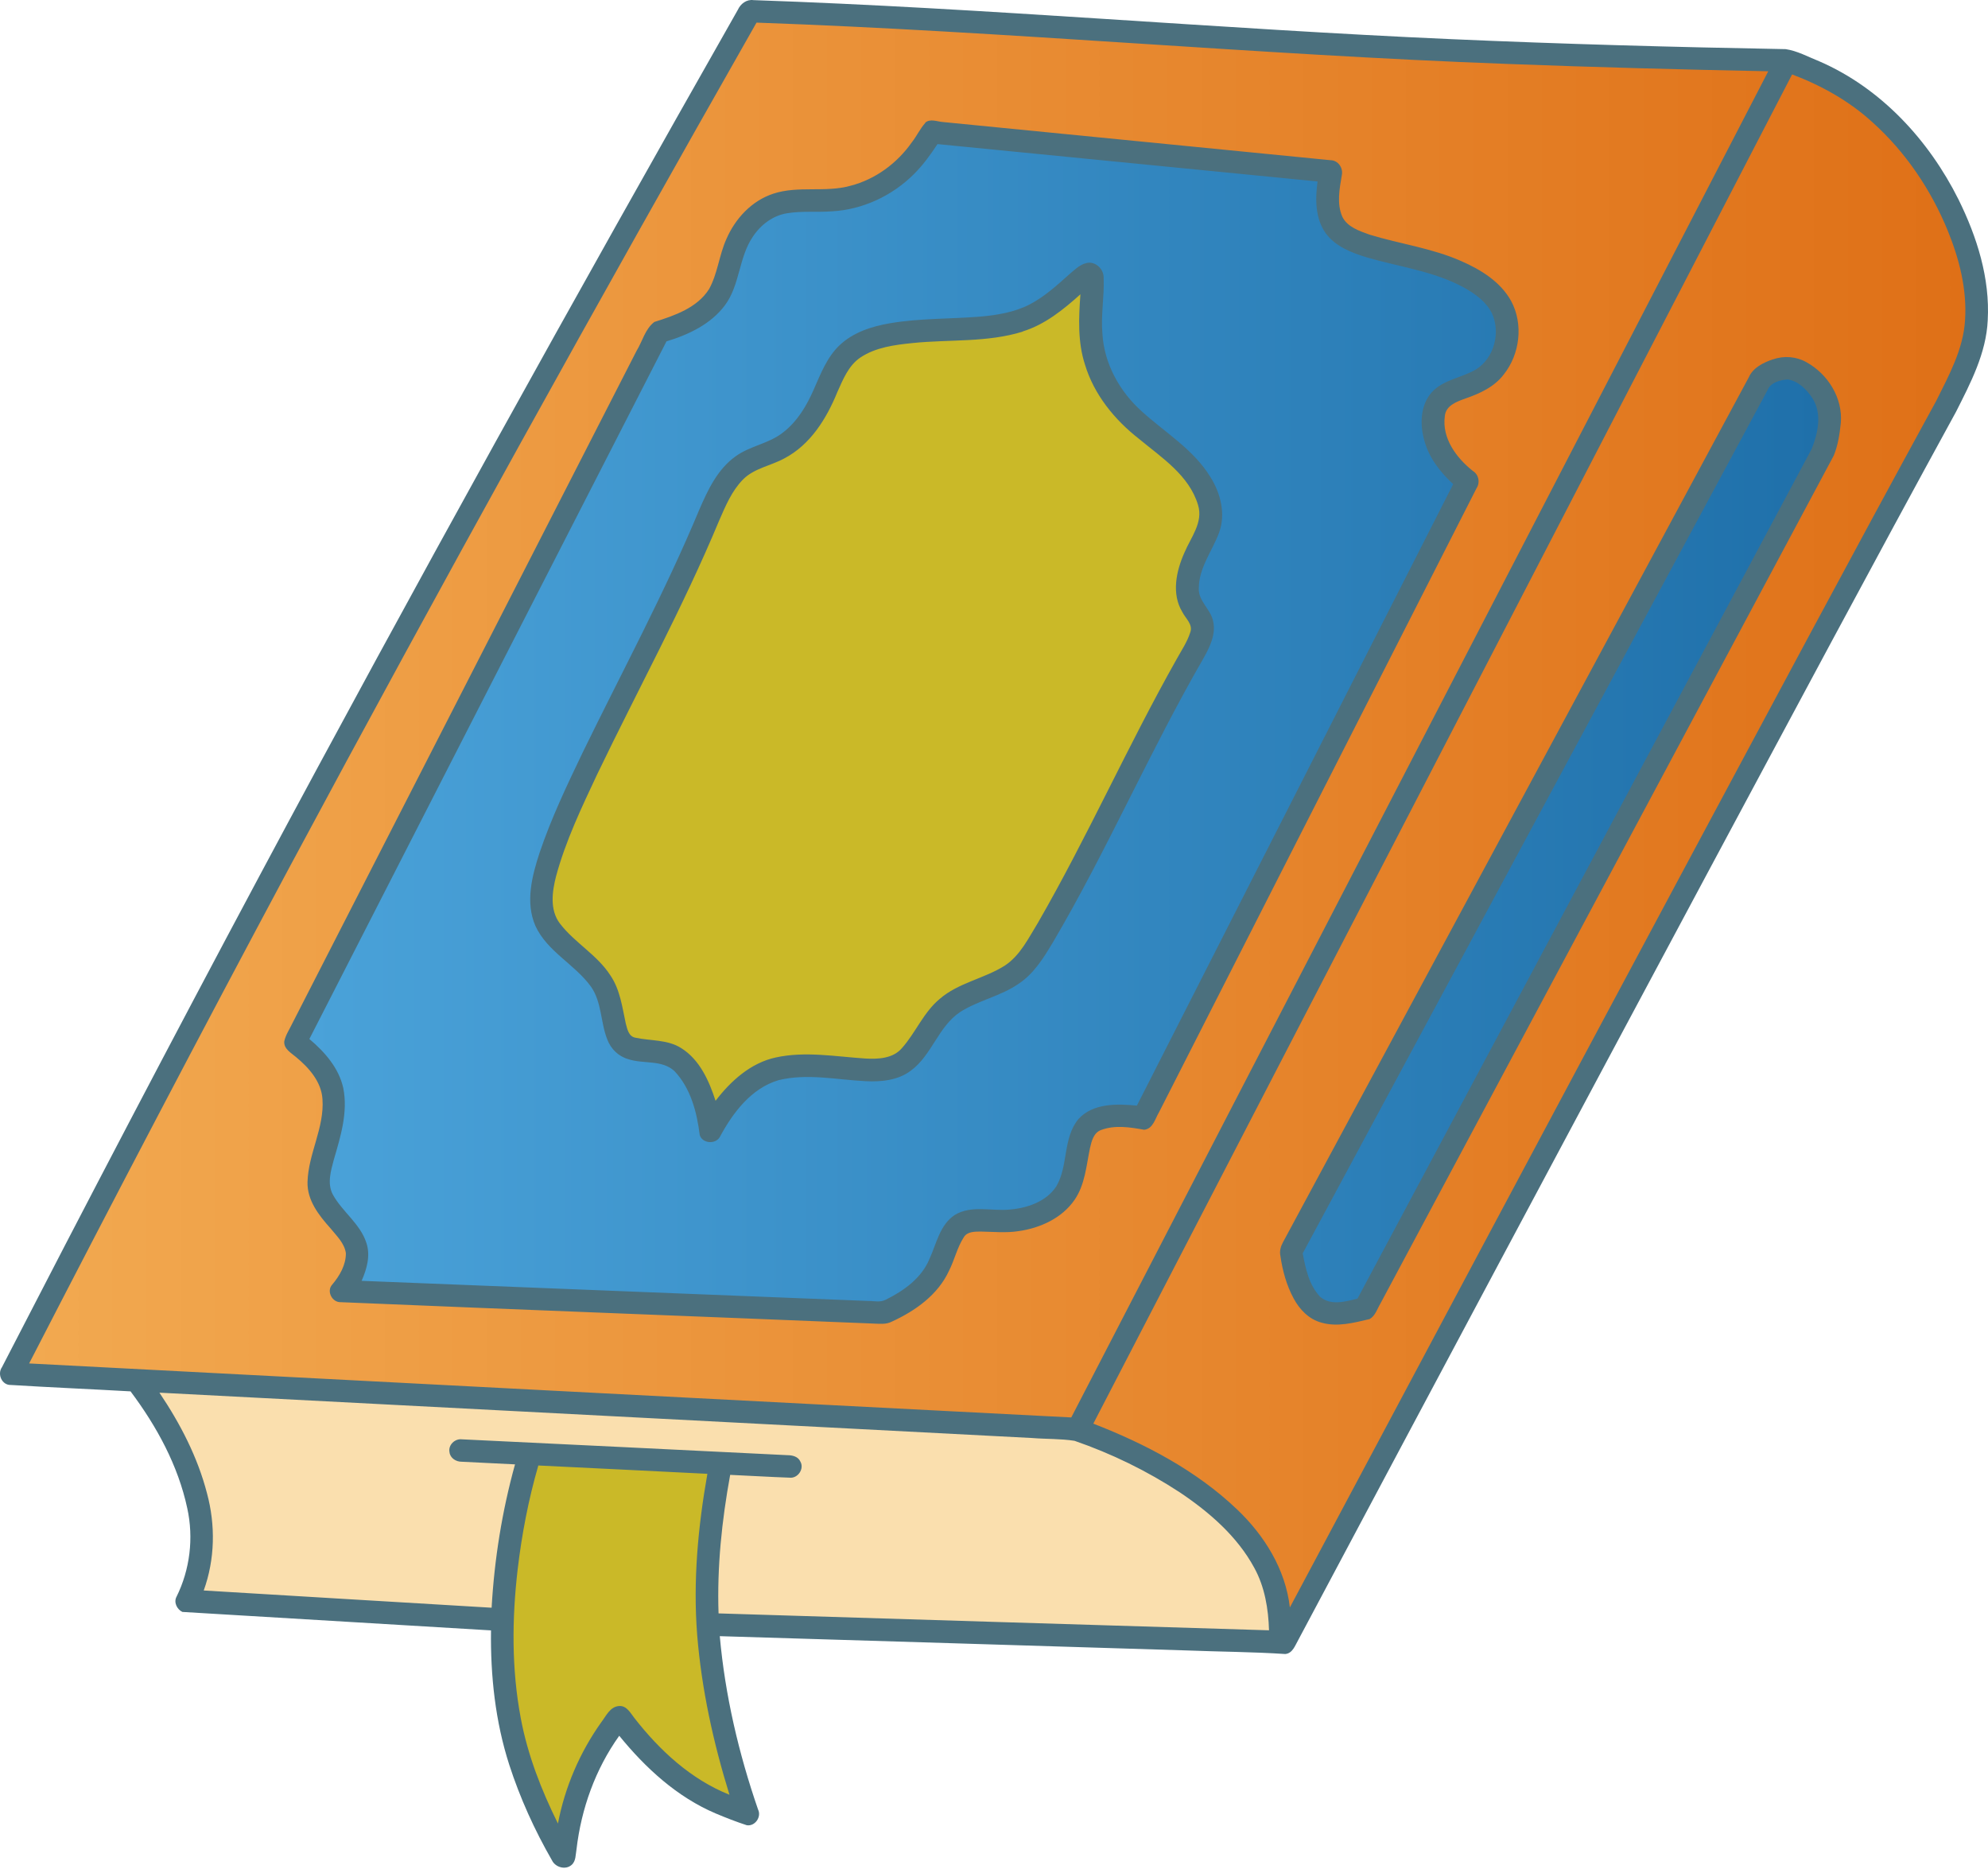
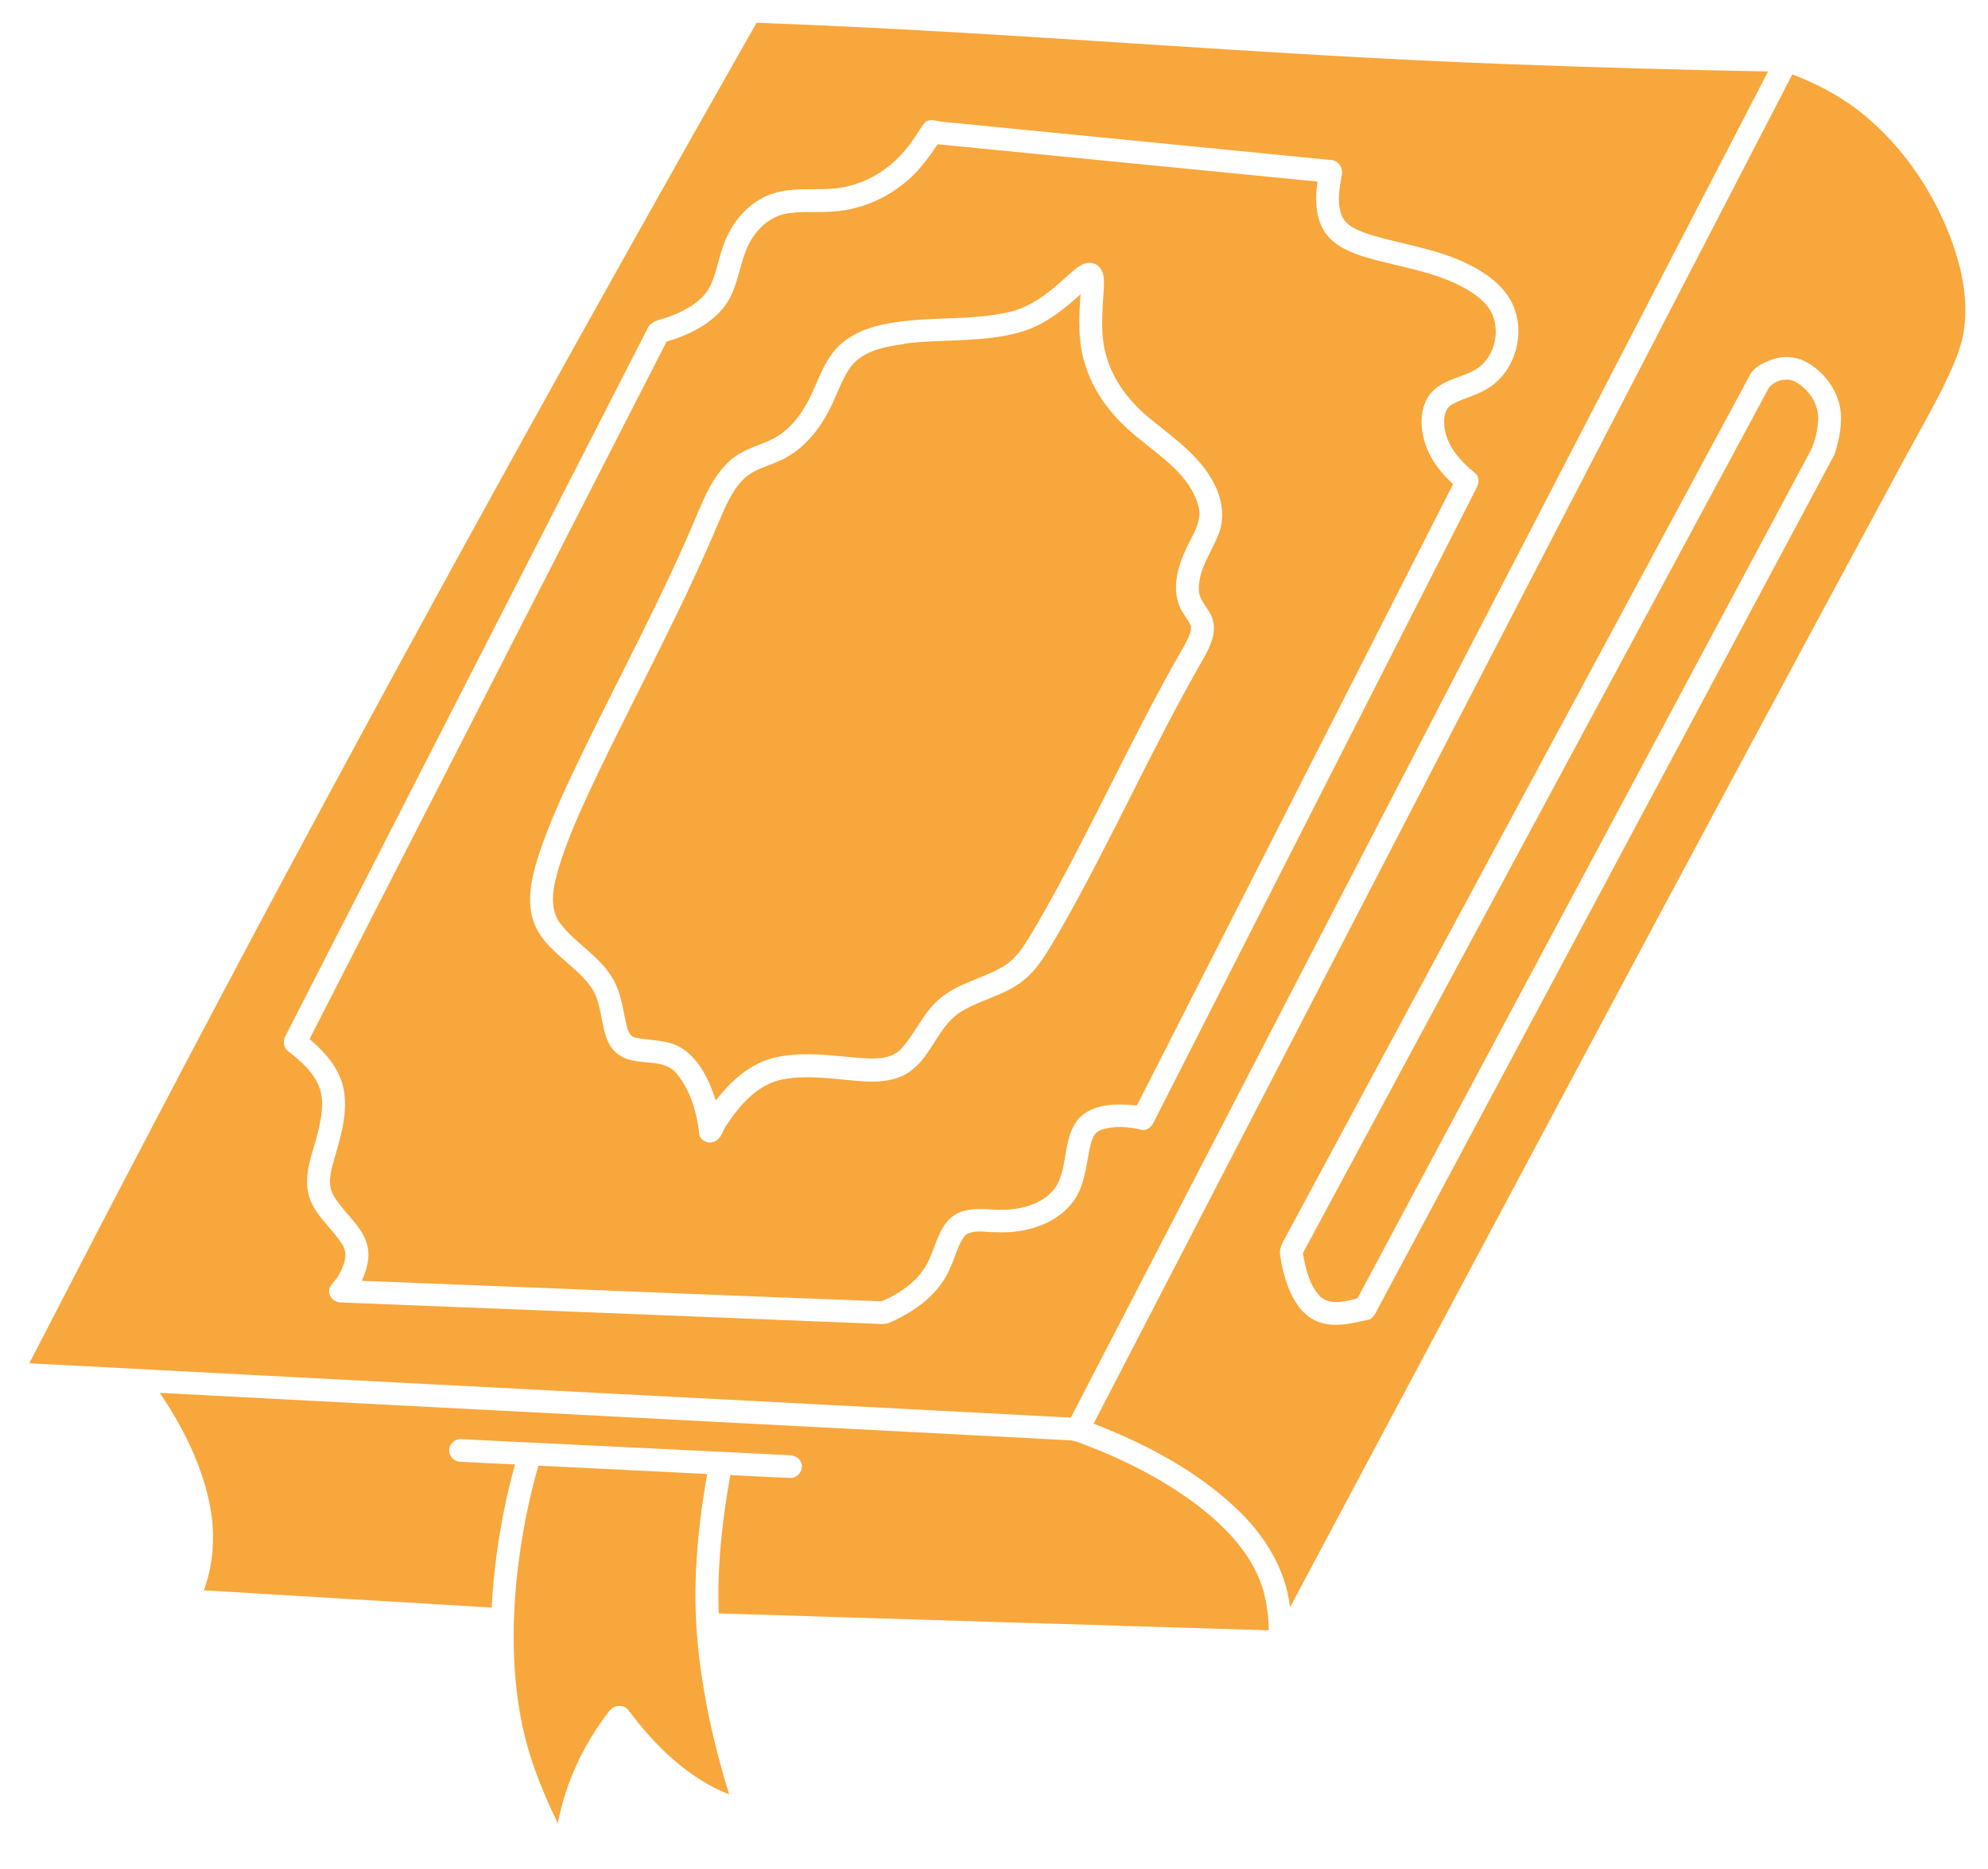
<svg xmlns="http://www.w3.org/2000/svg" width="167" height="157" viewBox="0 0 167 157" fill="none">
  <path d="M63.553 1.914C84.656 2.664 105.692 4.627 126.795 5.391C134.036 5.67 141.277 5.869 148.526 6.001C128.997 43.69 109.49 81.386 89.954 119.068C60.789 117.524 31.625 116.046 2.461 114.503C9.473 100.903 16.574 87.348 23.785 73.859C36.724 49.703 50.016 25.739 63.553 1.914ZM77.703 10.294C77.245 10.794 76.971 11.426 76.55 11.948C75.316 13.713 73.476 15.08 71.37 15.609C69.287 16.175 67.062 15.587 64.994 16.234C63.235 16.778 61.861 18.189 61.092 19.821C60.464 21.108 60.302 22.563 59.733 23.879C59.119 25.246 57.708 26.018 56.371 26.54C55.647 26.849 54.642 26.849 54.331 27.716C44.216 47.468 34.108 67.221 24 86.973C23.734 87.399 23.793 87.995 24.214 88.296C25.3 89.142 26.409 90.112 26.874 91.45C27.251 92.648 26.977 93.92 26.704 95.111C26.29 96.809 25.485 98.529 25.913 100.308C26.342 102.028 27.886 103.109 28.78 104.564C29.283 105.38 28.862 106.372 28.441 107.122C28.189 107.637 27.502 107.997 27.672 108.644C27.768 109.166 28.315 109.438 28.817 109.401C43.58 109.989 58.336 110.57 73.099 111.165C73.705 111.165 74.355 111.32 74.91 111.011C76.956 110.077 78.929 108.637 79.808 106.512C80.266 105.593 80.436 104.498 81.138 103.704C81.877 103.241 82.823 103.52 83.643 103.491C85.912 103.616 88.394 102.976 89.924 101.205C91.054 99.918 91.21 98.154 91.52 96.551C91.66 95.949 91.793 95.169 92.458 94.919C93.559 94.522 94.778 94.633 95.894 94.89C96.33 94.993 96.722 94.655 96.899 94.287C105.943 76.527 114.98 58.767 124.017 41.014C124.26 40.61 124.305 40.029 123.891 39.713C122.738 38.78 121.645 37.603 121.379 36.096C121.246 35.354 121.246 34.354 122.014 33.943C123.049 33.384 124.26 33.171 125.228 32.465C127.327 30.995 128.125 28.01 127.12 25.673C126.381 23.975 124.763 22.864 123.13 22.093C120.573 20.865 117.736 20.512 115.046 19.696C114.189 19.387 113.177 19.071 112.748 18.197C112.268 17.087 112.512 15.852 112.711 14.712C112.852 14.095 112.401 13.426 111.743 13.433C100.941 12.36 90.131 11.309 79.328 10.243C78.781 10.235 78.161 9.883 77.688 10.287L77.703 10.294ZM150.558 6.251C153.055 7.192 155.427 8.53 157.392 10.353C160.156 12.867 162.276 16.043 163.666 19.49C164.656 21.953 165.306 24.629 165.033 27.297C164.848 29.209 163.976 30.951 163.163 32.663C161.774 35.383 160.23 38.022 158.804 40.728C141.868 72.087 125.132 103.55 108.367 134.997C108.005 131.756 106.172 128.867 103.823 126.669C100.424 123.464 96.204 121.258 91.867 119.575C111.426 81.805 130.992 44.028 150.558 6.259V6.251ZM149.102 30.12C148.282 30.392 147.366 30.752 146.959 31.576C133.999 55.621 121.054 79.673 108.093 103.719C107.82 104.248 107.414 104.799 107.539 105.439C107.657 106.328 107.879 107.218 108.197 108.063C108.67 109.313 109.482 110.592 110.812 111.048C112.202 111.54 113.679 111.114 115.061 110.82C115.512 110.563 115.66 110.019 115.918 109.6C128.642 85.775 141.395 61.965 154.119 38.14C154.503 36.89 154.799 35.56 154.577 34.251C154.304 32.722 153.292 31.37 151.984 30.546C151.141 30.01 150.07 29.826 149.109 30.127L149.102 30.12ZM77.245 14.146C77.806 13.514 78.294 12.823 78.759 12.117C89.399 13.154 100.032 14.212 110.672 15.249C110.465 16.712 110.48 18.336 111.359 19.593C112.172 20.711 113.524 21.24 114.81 21.63C117.588 22.438 120.544 22.791 123.1 24.232C124.016 24.761 124.933 25.437 125.369 26.422C126.041 28.018 125.48 30.091 123.987 31.024C122.819 31.708 121.342 31.862 120.359 32.847C119.376 33.84 119.265 35.376 119.561 36.677C119.901 38.25 120.891 39.596 122.066 40.661C113.214 58.061 104.355 75.454 95.502 92.854C93.87 92.685 91.934 92.648 90.678 93.883C89.207 95.508 89.798 97.956 88.66 99.742C87.7 101.065 85.971 101.557 84.404 101.609C83.008 101.653 81.471 101.263 80.207 102.035C79.018 102.807 78.7 104.277 78.175 105.498C77.496 107.328 75.804 108.57 74.052 109.298C59.496 108.754 44.94 108.137 30.391 107.578C30.857 106.564 31.167 105.38 30.761 104.292C30.221 102.778 28.832 101.807 28.034 100.447C27.465 99.507 27.79 98.374 28.064 97.397C28.647 95.405 29.298 93.288 28.81 91.207C28.396 89.605 27.244 88.318 26.002 87.274C35.999 67.75 45.989 48.218 55.994 28.694C57.856 28.135 59.74 27.246 60.922 25.651C62.178 23.945 62.068 21.644 63.257 19.902C63.878 18.968 64.816 18.204 65.939 17.969C67.247 17.697 68.585 17.881 69.907 17.77C72.715 17.616 75.405 16.249 77.252 14.154L77.245 14.146ZM91.091 22.137C90.389 22.431 89.872 23.019 89.296 23.504C87.973 24.702 86.488 25.842 84.7 26.224C81.641 26.915 78.471 26.599 75.375 27.047C73.55 27.297 71.621 27.826 70.314 29.209C69.058 30.546 68.629 32.384 67.742 33.95C67.026 35.236 65.991 36.42 64.602 37.015C63.449 37.508 62.186 37.868 61.255 38.75C59.659 40.228 58.957 42.337 58.107 44.271C55.403 50.549 52.174 56.576 49.174 62.722C47.703 65.773 46.211 68.831 45.176 72.058C44.593 73.925 44.142 76.049 45.021 77.894C46.048 79.982 48.295 81.033 49.632 82.879C50.585 84.231 50.415 85.988 51.065 87.458C51.413 88.318 52.233 88.914 53.142 89.068C54.383 89.355 55.92 89.068 56.829 90.156C58.033 91.612 58.558 93.523 58.757 95.368C58.942 95.868 59.585 96.11 60.065 95.86C60.634 95.596 60.715 94.897 61.07 94.442C62.178 92.773 63.656 91.082 65.718 90.663C68.104 90.2 70.513 90.737 72.907 90.84C74.2 90.884 75.589 90.7 76.616 89.862C78.264 88.568 78.811 86.334 80.525 85.106C82.129 84.033 84.116 83.702 85.69 82.562C87.197 81.496 88.047 79.82 88.971 78.284C93.308 70.735 96.796 62.744 101.155 55.209C101.65 54.305 102.153 53.269 101.916 52.21C101.724 51.181 100.653 50.512 100.704 49.409C100.719 47.77 101.739 46.417 102.33 44.954C102.906 43.587 102.692 42.014 102.034 40.713C100.874 38.339 98.621 36.824 96.641 35.185C95 33.862 93.626 32.149 92.998 30.12C92.362 28.172 92.621 26.099 92.732 24.099C92.746 23.563 92.761 22.953 92.414 22.504C92.118 22.107 91.549 21.968 91.084 22.151L91.091 22.137ZM75.922 28.9C74.54 29.084 73.062 29.355 71.961 30.274C71.06 31.083 70.668 32.274 70.173 33.34C69.316 35.369 68.016 37.339 66.035 38.427C64.868 39.11 63.412 39.287 62.437 40.264C61.454 41.264 60.922 42.587 60.376 43.844C57.368 51.034 53.629 57.878 50.253 64.898C48.952 67.662 47.622 70.433 46.795 73.381C46.433 74.734 46.152 76.351 47.061 77.564C48.309 79.188 50.208 80.203 51.317 81.945C52.122 83.136 52.299 84.591 52.595 85.966C52.713 86.429 52.839 87.061 53.4 87.157C54.686 87.429 56.12 87.296 57.265 88.039C58.802 89.017 59.585 90.773 60.132 92.435C61.403 90.773 63.08 89.259 65.186 88.803C67.668 88.26 70.218 88.73 72.715 88.892C73.779 88.95 75.02 88.899 75.767 88.024C76.927 86.723 77.577 85.01 78.944 83.886C80.488 82.548 82.587 82.195 84.308 81.158C85.646 80.335 86.348 78.872 87.138 77.586C91.542 69.97 95.059 61.877 99.47 54.261C99.729 53.739 100.091 53.195 100.047 52.592C99.759 51.916 99.197 51.387 98.99 50.666C98.48 49.108 99.005 47.439 99.677 46.006C100.209 44.881 101.066 43.697 100.638 42.389C99.914 39.941 97.653 38.464 95.783 36.92C93.751 35.339 92.008 33.281 91.217 30.804C90.537 28.848 90.611 26.746 90.774 24.717C89.266 26.077 87.618 27.385 85.616 27.922C82.461 28.797 79.136 28.451 75.915 28.87L75.922 28.9ZM109.445 105.262C109.682 106.542 109.977 107.931 110.909 108.909C111.773 109.658 113.022 109.305 114.027 109.056C126.728 85.312 139.415 61.56 152.117 37.817C152.486 37.037 152.671 36.177 152.73 35.325C152.826 34.023 152.021 32.796 150.934 32.134C150.203 31.642 149.08 31.914 148.577 32.597C135.528 56.812 122.487 81.033 109.445 105.255V105.262ZM17.431 125.537C18.118 128.176 18.066 131.006 17.128 133.571C25.182 134.064 33.243 134.534 41.297 135.019C41.526 130.962 42.176 126.919 43.263 123C41.726 122.927 40.181 122.861 38.645 122.773C38.135 122.751 37.691 122.28 37.736 121.773C37.758 121.236 38.275 120.81 38.807 120.883C47.918 121.31 57.028 121.773 66.146 122.214C66.567 122.214 67.055 122.332 67.255 122.751C67.617 123.368 67.04 124.221 66.331 124.125C64.668 124.074 63.006 123.971 61.351 123.89C60.656 127.72 60.235 131.616 60.376 135.512C75.774 135.99 91.18 136.468 106.586 136.931C106.549 135.468 106.35 133.998 105.795 132.638C104.805 130.241 102.965 128.308 100.956 126.713C98.037 124.427 94.697 122.721 91.239 121.383C90.796 121.229 90.367 121.016 89.894 120.972C64.403 119.634 38.911 118.333 13.426 116.987C15.192 119.612 16.67 122.464 17.438 125.544L17.431 125.537ZM43.484 131.881C43.011 136.027 42.982 140.253 43.765 144.37C44.342 147.428 45.487 150.346 46.861 153.132C47.519 149.685 49.048 146.436 51.213 143.679C51.59 143.179 52.432 143.12 52.802 143.657C55.011 146.612 57.767 149.332 61.255 150.721C59.977 146.605 59.031 142.378 58.617 138.092C58.144 133.321 58.573 128.506 59.408 123.802C54.679 123.559 49.95 123.339 45.228 123.103C44.393 125.97 43.839 128.918 43.484 131.881Z" fill="#F8A73C" />
-   <path d="M63.54 1.819C64.02 1.738 64.515 1.804 65.003 1.819C86.638 2.642 108.214 4.671 129.863 5.347C135.006 5.531 140.156 5.671 145.299 5.774C146.437 5.847 147.582 5.729 148.705 5.913C145.025 13.176 141.22 20.373 137.503 27.614C121.676 58.135 105.893 88.679 90.052 119.193C60.799 117.693 31.546 116.172 2.293 114.635C3.283 112.489 4.451 110.423 5.507 108.313C12.564 94.699 19.701 81.129 26.972 67.625C38.735 45.815 50.764 24.151 63.001 2.605C63.17 2.333 63.296 2.017 63.54 1.804V1.819ZM77.911 10.339C77.402 10.699 77.202 11.353 76.803 11.823C75.288 14.051 72.857 15.749 70.116 15.977C67.973 16.175 65.624 15.734 63.717 16.977C61.597 18.226 60.776 20.689 60.237 22.931C59.809 24.901 57.991 26.151 56.181 26.768C55.589 27.011 54.777 27.003 54.511 27.687C44.403 47.432 34.294 67.177 24.186 86.922C23.906 87.348 23.957 87.958 24.393 88.267C25.635 89.274 27.002 90.472 27.194 92.156C27.445 94.618 26.041 96.838 25.945 99.264C25.93 100.815 26.92 102.102 27.91 103.19C28.442 103.851 29.167 104.505 29.196 105.417C29.115 106.292 28.694 107.115 28.14 107.791C27.955 108.027 27.726 108.321 27.851 108.637C27.918 109.122 28.45 109.247 28.864 109.254C43.93 109.857 58.996 110.453 74.062 111.055C74.564 111.077 75.015 110.813 75.451 110.607C76.803 109.894 78.126 109.012 78.998 107.733C79.677 106.77 80.002 105.623 80.461 104.557C80.668 104.094 80.933 103.587 81.436 103.395C82.552 103.16 83.69 103.454 84.813 103.344C86.549 103.226 88.323 102.653 89.586 101.425C90.746 100.249 91.042 98.566 91.293 97C91.455 96.213 91.559 95.206 92.379 94.817C93.502 94.361 94.758 94.493 95.911 94.729C96.317 94.832 96.687 94.53 96.812 94.163C105.849 76.417 114.878 58.672 123.915 40.926C124.144 40.529 124.107 39.993 123.716 39.713C122.644 38.78 121.565 37.684 121.277 36.244C121.063 35.42 121.129 34.325 121.95 33.84C123.051 33.208 124.381 33.009 125.393 32.201C127.92 30.238 128.134 25.982 125.688 23.872C122.977 21.534 119.304 20.976 115.942 20.108C114.782 19.77 113.452 19.447 112.728 18.403C112.085 17.249 112.373 15.889 112.588 14.661C112.669 14.124 112.329 13.558 111.745 13.58C104.342 12.838 96.931 12.125 89.527 11.39C85.758 11 81.975 10.706 78.222 10.236C78.148 10.258 77.993 10.302 77.919 10.324L77.911 10.339ZM150.478 6.097C156.574 8.155 161.214 13.286 163.66 19.094C164.968 22.225 165.81 25.791 164.813 29.128C163.852 32.01 162.271 34.634 160.823 37.288C153.825 50.159 146.924 63.082 140.008 75.991C129.619 95.412 119.253 114.848 108.893 134.292C108.723 134.608 108.546 134.924 108.354 135.233C108.095 134.726 108.088 134.138 107.948 133.594C107.342 131.021 105.797 128.757 103.921 126.934C101.246 124.331 97.965 122.427 94.588 120.869C93.635 120.406 92.63 120.082 91.684 119.605C111.295 81.776 130.875 43.933 150.478 6.097ZM149.34 30.216C148.476 30.466 147.486 30.811 147.072 31.671C134.163 55.628 121.262 79.593 108.354 103.55C108.066 104.138 107.593 104.726 107.696 105.424C107.874 106.601 108.177 107.769 108.709 108.843C109.152 109.739 109.846 110.563 110.829 110.886C112.218 111.357 113.704 110.974 115.078 110.629C115.595 110.181 115.765 109.453 116.134 108.894C128.74 85.312 141.353 61.737 153.958 38.155C154.284 37.126 154.527 36.053 154.498 34.965C154.476 33.568 153.781 32.23 152.769 31.289C151.86 30.466 150.582 29.892 149.34 30.223V30.216Z" fill="url(#paint0_linear_4983_61824)" />
-   <path d="M77.576 13.549C77.99 13.035 78.338 12.469 78.729 11.94C88.822 12.969 98.916 13.932 109.016 14.931C109.63 15.005 110.272 14.99 110.856 15.218C110.612 16.644 110.635 18.232 111.447 19.496C112.142 20.496 113.332 20.981 114.447 21.371C117.196 22.231 120.137 22.547 122.723 23.878C123.787 24.436 124.836 25.157 125.427 26.23C126.166 27.685 125.789 29.604 124.592 30.707C123.417 31.89 121.482 31.817 120.344 33.052C119.398 34.213 119.405 35.867 119.863 37.227C120.27 38.594 121.223 39.697 122.228 40.689C113.694 57.406 105.204 74.137 96.677 90.86C96.293 91.581 95.982 92.345 95.531 93.036C93.921 92.86 92.022 92.808 90.758 93.984C89.354 95.638 89.953 98.086 88.756 99.843C87.721 101.24 85.896 101.769 84.219 101.777C82.8 101.777 81.175 101.431 79.97 102.372C79.01 103.254 78.759 104.592 78.234 105.731C77.562 107.341 76.099 108.444 74.584 109.238C73.956 109.613 73.21 109.407 72.522 109.407C58.646 108.856 44.77 108.304 30.9 107.753C30.664 107.731 30.435 107.687 30.206 107.613C30.664 106.606 30.989 105.445 30.612 104.364C30.08 102.747 28.558 101.755 27.775 100.292C27.324 99.38 27.642 98.336 27.886 97.41C28.44 95.484 29.09 93.463 28.691 91.441C28.329 89.743 27.14 88.368 25.824 87.295C35.703 68.013 45.575 48.724 55.447 29.435C55.653 29.104 55.735 28.604 56.163 28.487C57.877 27.935 59.629 27.141 60.737 25.671C61.831 24.201 61.919 22.282 62.658 20.65C63.301 19.313 64.454 18.114 65.961 17.806C67.749 17.497 69.582 17.806 71.362 17.416C73.801 16.901 76.062 15.527 77.576 13.549ZM91.069 22.304C89.886 22.929 89.037 24.025 87.943 24.789C86.776 25.715 85.364 26.326 83.887 26.546C80.805 27.031 77.658 26.759 74.584 27.332C73.106 27.605 71.606 28.127 70.513 29.185C69.308 30.449 68.85 32.184 68.052 33.691C67.505 34.72 66.788 35.669 65.88 36.404C64.564 37.477 62.732 37.617 61.454 38.749C60.131 39.91 59.429 41.579 58.749 43.159C55.986 49.731 52.639 56.038 49.484 62.426C47.91 65.705 46.277 68.984 45.22 72.468C44.703 74.225 44.356 76.217 45.205 77.93C46.269 80.04 48.597 81.076 49.883 83.009C50.814 84.48 50.555 86.369 51.442 87.854C51.826 88.515 52.587 88.817 53.311 88.942C54.501 89.177 55.934 88.971 56.821 89.971C58.173 91.426 58.683 93.455 58.934 95.374C59.141 95.881 59.946 95.918 60.279 95.528C61.431 93.455 63.005 91.309 65.377 90.581C67.734 90.015 70.158 90.515 72.53 90.654C73.815 90.721 75.204 90.654 76.305 89.905C78.012 88.743 78.559 86.582 80.103 85.259C81.662 83.943 83.805 83.678 85.468 82.531C86.672 81.782 87.433 80.554 88.143 79.371C92.783 71.564 96.367 63.184 100.918 55.318C101.443 54.384 101.975 53.326 101.753 52.223C101.583 51.238 100.608 50.599 100.549 49.577C100.423 47.239 102.514 45.519 102.521 43.218C102.499 41.682 101.768 40.256 100.822 39.08C99.285 37.154 97.076 35.926 95.369 34.176C93.758 32.596 92.65 30.471 92.472 28.215C92.266 26.531 92.687 24.848 92.539 23.165C92.524 22.444 91.697 21.996 91.069 22.304ZM109.334 105.283C109.637 106.687 109.925 108.319 111.174 109.216C112.075 109.679 113.169 109.444 114.078 109.113C115.105 107.356 116.006 105.526 116.989 103.739C128.752 81.738 140.515 59.743 152.271 37.742C152.84 36.345 153.217 34.581 152.242 33.272C151.702 32.552 150.949 31.765 149.981 31.773C149.404 31.89 148.717 32.074 148.444 32.647C135.41 56.862 122.353 81.061 109.327 105.283H109.334Z" fill="url(#paint1_linear_4983_61824)" />
-   <path d="M90.867 24.535C90.941 25.263 90.822 25.991 90.8 26.718C90.689 29.416 91.524 32.136 93.209 34.261C95.145 36.834 98.3 38.201 100.095 40.906C100.834 41.979 101.204 43.442 100.531 44.64C99.637 46.368 98.625 48.257 99.017 50.264C99.142 51.161 99.837 51.815 100.177 52.623C100.228 53.256 99.852 53.822 99.571 54.366C95.115 62.077 91.576 70.273 87.076 77.963C86.337 79.175 85.628 80.491 84.394 81.27C82.657 82.366 80.485 82.697 78.919 84.079C77.544 85.262 76.939 87.07 75.638 88.328C74.973 88.996 73.983 89.085 73.089 89.085C70.392 88.952 67.651 88.357 64.983 89.019C62.944 89.518 61.34 91.018 60.106 92.643C59.427 91.121 58.917 89.371 57.483 88.357C56.323 87.475 54.794 87.585 53.434 87.328C52.784 87.232 52.555 86.534 52.429 85.983C52.149 84.681 51.986 83.322 51.277 82.167C50.183 80.293 48.151 79.271 46.873 77.558C46.297 76.801 46.215 75.809 46.319 74.897C46.481 73.581 46.932 72.324 47.375 71.082C48.838 67.245 50.737 63.591 52.533 59.908C55.237 54.542 57.986 49.183 60.299 43.633C60.867 42.347 61.444 40.994 62.515 40.038C63.358 39.259 64.525 39.039 65.53 38.539C66.941 37.899 68.079 36.775 68.899 35.481C69.801 34.114 70.251 32.518 71.094 31.122C71.751 30.019 72.948 29.365 74.175 29.078C77.951 28.181 81.933 28.858 85.672 27.792C87.682 27.24 89.315 25.88 90.852 24.55L90.867 24.535ZM43.319 142.211C43.762 146.099 45.063 149.863 46.88 153.333C47.132 152.576 47.257 151.789 47.493 151.032C48.225 148.422 49.57 146.011 51.195 143.85C51.52 143.35 52.348 143.225 52.732 143.725C55.008 146.71 57.801 149.51 61.377 150.878C60.143 146.643 59.094 142.328 58.71 137.925C58.259 133.184 58.703 128.405 59.523 123.73C54.816 123.436 50.094 123.252 45.388 123.017C45.026 122.966 45.063 123.451 44.952 123.671C43.356 129.699 42.602 136.014 43.319 142.225V142.211Z" fill="#CAB928" />
-   <path d="M13.23 116.951C13.689 116.731 14.213 116.914 14.694 116.9C39.188 118.164 63.69 119.436 88.184 120.715C89.049 120.796 89.957 120.678 90.778 121.038C94.346 122.369 97.797 124.096 100.819 126.427C102.777 127.992 104.624 129.815 105.718 132.102C106.435 133.557 106.671 135.189 106.745 136.792C106.708 136.858 106.634 136.997 106.597 137.064C91.154 136.578 75.704 136.145 60.269 135.623C60.047 131.661 60.505 127.684 61.222 123.788C62.98 123.692 64.739 123.979 66.497 123.957C67.155 123.935 67.414 123.053 66.985 122.619C66.719 122.362 66.313 122.384 65.973 122.354C56.914 121.92 47.855 121.465 38.796 121.031C37.902 120.869 37.54 122.295 38.405 122.553C40.06 122.788 41.752 122.7 43.422 122.891C42.38 126.897 41.685 130.992 41.434 135.13C40.873 135.204 40.311 135.116 39.757 135.086C32.338 134.638 24.92 134.204 17.501 133.756C17.317 133.726 17.139 133.689 16.962 133.623C17.93 131.05 17.996 128.206 17.302 125.559C16.526 122.464 15.033 119.583 13.253 116.951H13.23Z" fill="#FADFAE" />
-   <path d="M61.98 0.827C62.209 0.319 62.711 -0.07 63.295 0.011C82.861 0.68 102.368 2.429 121.926 3.289C131.281 3.701 140.642 3.958 150.004 4.127C150.994 4.274 151.896 4.781 152.827 5.149C158.014 7.398 162.041 11.78 164.531 16.771C166.075 19.903 167.176 23.372 166.977 26.901C166.851 29.665 165.536 32.172 164.309 34.597C157.275 47.447 150.388 60.363 143.465 73.271C131.975 94.736 120.515 116.216 109.077 137.71C108.803 138.174 108.604 138.865 107.969 138.923C105.205 138.74 102.427 138.732 99.663 138.622C86.6 138.225 73.536 137.813 60.465 137.424C60.908 142.386 62.054 147.274 63.679 151.979C63.989 152.596 63.428 153.42 62.726 153.302C61.847 153.015 60.982 152.677 60.125 152.317C56.881 150.942 54.221 148.494 52.019 145.789C50.01 148.597 48.827 151.92 48.428 155.331C48.347 155.772 48.391 156.316 48.015 156.639C47.505 157.088 46.648 156.838 46.367 156.25C44.904 153.706 43.685 151.023 42.783 148.237C41.608 144.598 41.195 140.746 41.246 136.939C32.609 136.417 23.949 135.902 15.319 135.388C14.868 135.174 14.58 134.586 14.823 134.123C15.961 131.837 16.279 129.176 15.732 126.684C14.964 123.089 13.161 119.789 10.966 116.863C7.619 116.672 4.265 116.532 0.917 116.326C0.164 116.356 -0.25 115.422 0.164 114.834C7.279 101.021 14.484 87.253 21.806 73.55C34.862 49.123 48.303 24.909 61.98 0.827ZM63.546 1.907C50.187 25.401 37.079 49.035 24.311 72.852C16.907 86.687 9.629 100.58 2.447 114.518C31.626 116.032 60.812 117.561 89.991 119.053C109.491 81.357 129.034 43.683 148.541 5.987C141.241 5.84 133.941 5.649 126.64 5.37C105.589 4.598 84.605 2.642 63.546 1.9V1.907ZM91.846 119.575C96.22 121.274 100.484 123.508 103.897 126.757C106.21 128.948 107.991 131.808 108.353 135.013C119.421 114.246 130.49 93.472 141.603 72.727C148.593 59.694 155.553 46.638 162.654 33.664C163.718 31.525 164.923 29.334 165.07 26.908C165.248 24.313 164.583 21.733 163.607 19.344C162.196 15.911 160.061 12.75 157.29 10.265C155.346 8.486 153.004 7.178 150.544 6.252C130.97 44.029 111.412 81.806 91.838 119.583L91.846 119.575ZM13.397 116.981C15.141 119.568 16.604 122.391 17.387 125.419C18.111 128.095 18.06 130.97 17.114 133.587C25.175 134.079 33.237 134.549 41.298 135.035C41.527 130.97 42.177 126.919 43.264 122.994C41.771 122.913 40.278 122.854 38.786 122.773C38.306 122.78 37.81 122.464 37.759 121.965C37.641 121.369 38.209 120.818 38.801 120.891C47.919 121.318 57.036 121.781 66.154 122.222C66.568 122.222 67.041 122.339 67.226 122.744C67.595 123.361 67.019 124.199 66.317 124.111C64.654 124.052 62.999 123.949 61.337 123.876C60.635 127.713 60.228 131.616 60.361 135.512C75.775 135.983 91.188 136.468 106.602 136.931C106.55 135.13 106.247 133.292 105.368 131.69C103.934 129.036 101.584 127.007 99.109 125.346C96.361 123.545 93.375 122.089 90.265 121.016C89.09 120.832 87.885 120.877 86.703 120.781C62.268 119.509 37.84 118.245 13.405 116.973L13.397 116.981ZM45.222 123.089C44.394 125.941 43.833 128.867 43.485 131.822C43.005 135.961 42.968 140.188 43.744 144.297C44.32 147.392 45.473 150.347 46.869 153.162C47.453 150.104 48.702 147.193 50.512 144.65C50.919 144.121 51.251 143.334 52.019 143.29C52.648 143.253 52.958 143.878 53.29 144.297C55.404 147.01 58.034 149.45 61.278 150.744C59.926 146.377 58.935 141.886 58.566 137.321C58.211 132.8 58.633 128.25 59.423 123.788C54.694 123.545 49.958 123.324 45.222 123.089ZM77.711 10.309C78.147 9.935 78.73 10.221 79.233 10.251C90.08 11.331 100.927 12.375 111.774 13.456C112.409 13.463 112.845 14.11 112.72 14.705C112.527 15.86 112.276 17.102 112.764 18.212C113.192 19.079 114.205 19.403 115.062 19.712C117.611 20.491 120.301 20.843 122.754 21.931C124.402 22.652 126.049 23.666 126.943 25.284C127.985 27.224 127.682 29.746 126.323 31.451C125.532 32.502 124.291 33.061 123.079 33.48C122.362 33.737 121.446 34.068 121.372 34.95C121.113 36.803 122.34 38.457 123.722 39.552C124.217 39.861 124.357 40.515 124.039 41C115.151 58.466 106.262 75.932 97.373 93.398C97.04 93.942 96.87 94.81 96.117 94.891C94.927 94.677 93.656 94.472 92.489 94.913C91.868 95.141 91.698 95.846 91.565 96.42C91.255 97.897 91.151 99.492 90.272 100.771C89.215 102.315 87.383 103.146 85.573 103.403C84.509 103.572 83.43 103.455 82.358 103.44C81.871 103.447 81.265 103.44 80.977 103.896C80.4 104.778 80.186 105.829 79.706 106.763C78.782 108.755 76.891 110.1 74.933 110.997C74.43 111.269 73.854 111.181 73.314 111.166C58.418 110.556 43.515 109.997 28.626 109.372C27.902 109.402 27.407 108.453 27.902 107.902C28.53 107.159 29.062 106.248 29.055 105.256C28.936 104.41 28.271 103.8 27.762 103.168C26.786 102.08 25.789 100.808 25.833 99.272C25.899 96.897 27.259 94.722 27.089 92.318C27 90.862 25.951 89.679 24.872 88.789C24.451 88.429 23.816 88.091 23.882 87.451C24 86.915 24.318 86.459 24.547 85.974C34.19 67.14 43.832 48.3 53.475 29.466C53.97 28.665 54.192 27.628 54.968 27.041C56.667 26.504 58.559 25.864 59.563 24.284C60.288 22.975 60.406 21.439 61.019 20.079C61.758 18.366 63.14 16.867 64.95 16.271C67.049 15.573 69.324 16.198 71.445 15.602C73.536 15.066 75.368 13.706 76.595 11.956C77.016 11.427 77.29 10.795 77.748 10.302L77.711 10.309ZM76.787 14.61C74.969 16.433 72.479 17.609 69.893 17.749C68.637 17.844 67.374 17.705 66.132 17.91C64.928 18.094 63.893 18.888 63.236 19.888C62.054 21.63 62.164 23.931 60.901 25.636C59.719 27.224 57.842 28.114 55.987 28.672C45.975 48.197 35.985 67.736 25.988 87.268C27.274 88.348 28.456 89.693 28.833 91.37C29.247 93.413 28.611 95.457 28.042 97.405C27.791 98.346 27.473 99.404 27.954 100.323C28.752 101.786 30.266 102.778 30.784 104.41C31.131 105.469 30.813 106.593 30.377 107.579C44.557 108.145 58.743 108.703 72.923 109.269C73.41 109.262 73.928 109.409 74.386 109.174C75.915 108.424 77.43 107.343 78.088 105.719C78.671 104.447 78.952 102.866 80.208 102.043C81.597 101.205 83.275 101.734 84.789 101.595C86.267 101.477 87.878 100.941 88.728 99.654C89.762 97.912 89.26 95.596 90.597 93.986C91.824 92.648 93.833 92.7 95.503 92.862C104.363 75.462 113.222 58.062 122.074 40.662C120.995 39.67 120.049 38.464 119.658 37.031C119.266 35.685 119.296 34.061 120.264 32.958C121.239 31.877 122.791 31.745 123.995 31.025C125.517 30.069 126.071 27.937 125.333 26.327C124.852 25.342 123.914 24.673 122.975 24.151C120.448 22.77 117.537 22.417 114.803 21.615C113.532 21.226 112.18 20.704 111.367 19.594C110.473 18.337 110.481 16.705 110.68 15.242C100.04 14.191 89.393 13.147 78.753 12.103C78.169 12.993 77.541 13.86 76.78 14.617L76.787 14.61ZM91.092 22.152C91.883 21.806 92.733 22.527 92.71 23.335C92.777 24.901 92.466 26.467 92.607 28.033C92.755 30.554 94.062 32.899 95.932 34.568C97.897 36.347 100.284 37.766 101.688 40.081C102.545 41.449 102.981 43.183 102.405 44.742C101.836 46.285 100.713 47.682 100.705 49.395C100.646 50.49 101.717 51.167 101.91 52.188C102.153 53.291 101.621 54.357 101.097 55.291C96.597 63.068 93.035 71.353 88.477 79.101C87.693 80.409 86.873 81.762 85.58 82.622C84.065 83.673 82.196 84.018 80.652 85.003C78.812 86.231 78.287 88.62 76.521 89.921C75.45 90.737 74.031 90.877 72.731 90.811C70.3 90.693 67.824 90.135 65.408 90.723C63.095 91.406 61.544 93.487 60.458 95.515C60.081 96.133 58.995 96.045 58.78 95.332C58.544 93.42 58.019 91.391 56.652 89.958C55.588 88.98 54.022 89.392 52.751 88.951C51.946 88.723 51.303 88.084 51.014 87.304C50.438 85.864 50.564 84.173 49.64 82.864C48.281 80.99 45.968 79.924 44.978 77.77C44.113 75.785 44.69 73.573 45.332 71.61C46.308 68.721 47.623 65.964 48.938 63.222C52.241 56.437 55.84 49.785 58.743 42.808C59.46 41.154 60.273 39.412 61.788 38.332C63.007 37.442 64.603 37.266 65.785 36.318C66.982 35.399 67.773 34.061 68.364 32.701C68.94 31.4 69.465 30.01 70.514 29.011C71.659 27.915 73.226 27.415 74.755 27.151C77.26 26.724 79.817 26.798 82.351 26.592C83.762 26.467 85.203 26.232 86.481 25.578C87.76 24.916 88.824 23.931 89.888 22.983C90.257 22.667 90.619 22.328 91.077 22.145L91.092 22.152ZM85.927 27.849C82.935 28.783 79.75 28.496 76.669 28.812C75.162 28.966 73.573 29.165 72.28 30.025C71.268 30.709 70.809 31.892 70.329 32.958C69.428 35.171 68.068 37.361 65.888 38.501C64.751 39.126 63.354 39.324 62.416 40.272C61.47 41.235 60.945 42.5 60.413 43.72C57.384 50.998 53.586 57.922 50.172 65.023C48.864 67.809 47.52 70.61 46.714 73.587C46.382 74.881 46.167 76.425 47.032 77.564C48.273 79.189 50.18 80.203 51.288 81.945C52.093 83.136 52.271 84.592 52.566 85.959C52.692 86.422 52.803 87.054 53.372 87.157C54.657 87.437 56.083 87.297 57.236 88.039C58.788 89.017 59.563 90.781 60.11 92.457C61.381 90.796 63.059 89.274 65.164 88.819C67.654 88.275 70.196 88.745 72.701 88.907C73.765 88.966 75.006 88.914 75.76 88.039C76.92 86.738 77.57 85.04 78.93 83.908C80.511 82.534 82.676 82.203 84.412 81.1C85.713 80.24 86.4 78.784 87.191 77.505C91.365 70.265 94.75 62.612 98.858 55.335C99.257 54.614 99.73 53.916 99.981 53.129C100.24 52.453 99.597 51.953 99.323 51.409C98.392 49.88 98.806 47.962 99.493 46.425C100.025 45.146 101.097 43.882 100.639 42.411C99.892 39.919 97.587 38.442 95.681 36.861C93.627 35.259 91.905 33.142 91.144 30.628C90.523 28.724 90.612 26.688 90.76 24.718C89.326 26.004 87.775 27.268 85.898 27.842L85.927 27.849ZM148.94 30.187C149.856 29.856 150.906 29.944 151.748 30.422C153.551 31.414 154.814 33.436 154.637 35.516C154.541 36.442 154.401 37.391 154.046 38.258C141.352 62.002 128.658 85.739 115.963 109.482C115.69 109.931 115.535 110.519 115.055 110.791C113.732 111.1 112.335 111.482 110.991 111.085C109.956 110.806 109.173 109.99 108.678 109.071C108.072 107.953 107.732 106.711 107.555 105.461C107.473 105.064 107.592 104.675 107.776 104.337C120.818 80.122 133.859 55.908 146.908 31.686C147.27 30.87 148.127 30.459 148.933 30.179L148.94 30.187ZM148.504 32.723C135.485 56.908 122.458 81.085 109.432 105.27C109.675 106.549 109.964 107.939 110.895 108.916C111.759 109.681 113.03 109.328 114.035 109.071C126.751 85.283 139.475 61.495 152.191 37.7C152.716 36.376 153.078 34.744 152.258 33.458C151.778 32.723 151.083 32.01 150.174 31.87C149.553 31.914 148.785 32.105 148.497 32.723H148.504Z" fill="#4B707E" />
  <defs>
    <linearGradient id="paint0_linear_4983_61824" x1="2.286" y1="68.507" x2="165.256" y2="68.507" gradientUnits="userSpaceOnUse">
      <stop stop-color="#F2A950" />
      <stop offset="1" stop-color="#DF7017" />
    </linearGradient>
    <linearGradient id="paint1_linear_4983_61824" x1="25.824" y1="60.706" x2="152.848" y2="60.706" gradientUnits="userSpaceOnUse">
      <stop stop-color="#4AA2D9" />
      <stop offset="1" stop-color="#1F70AA" />
    </linearGradient>
  </defs>
</svg>